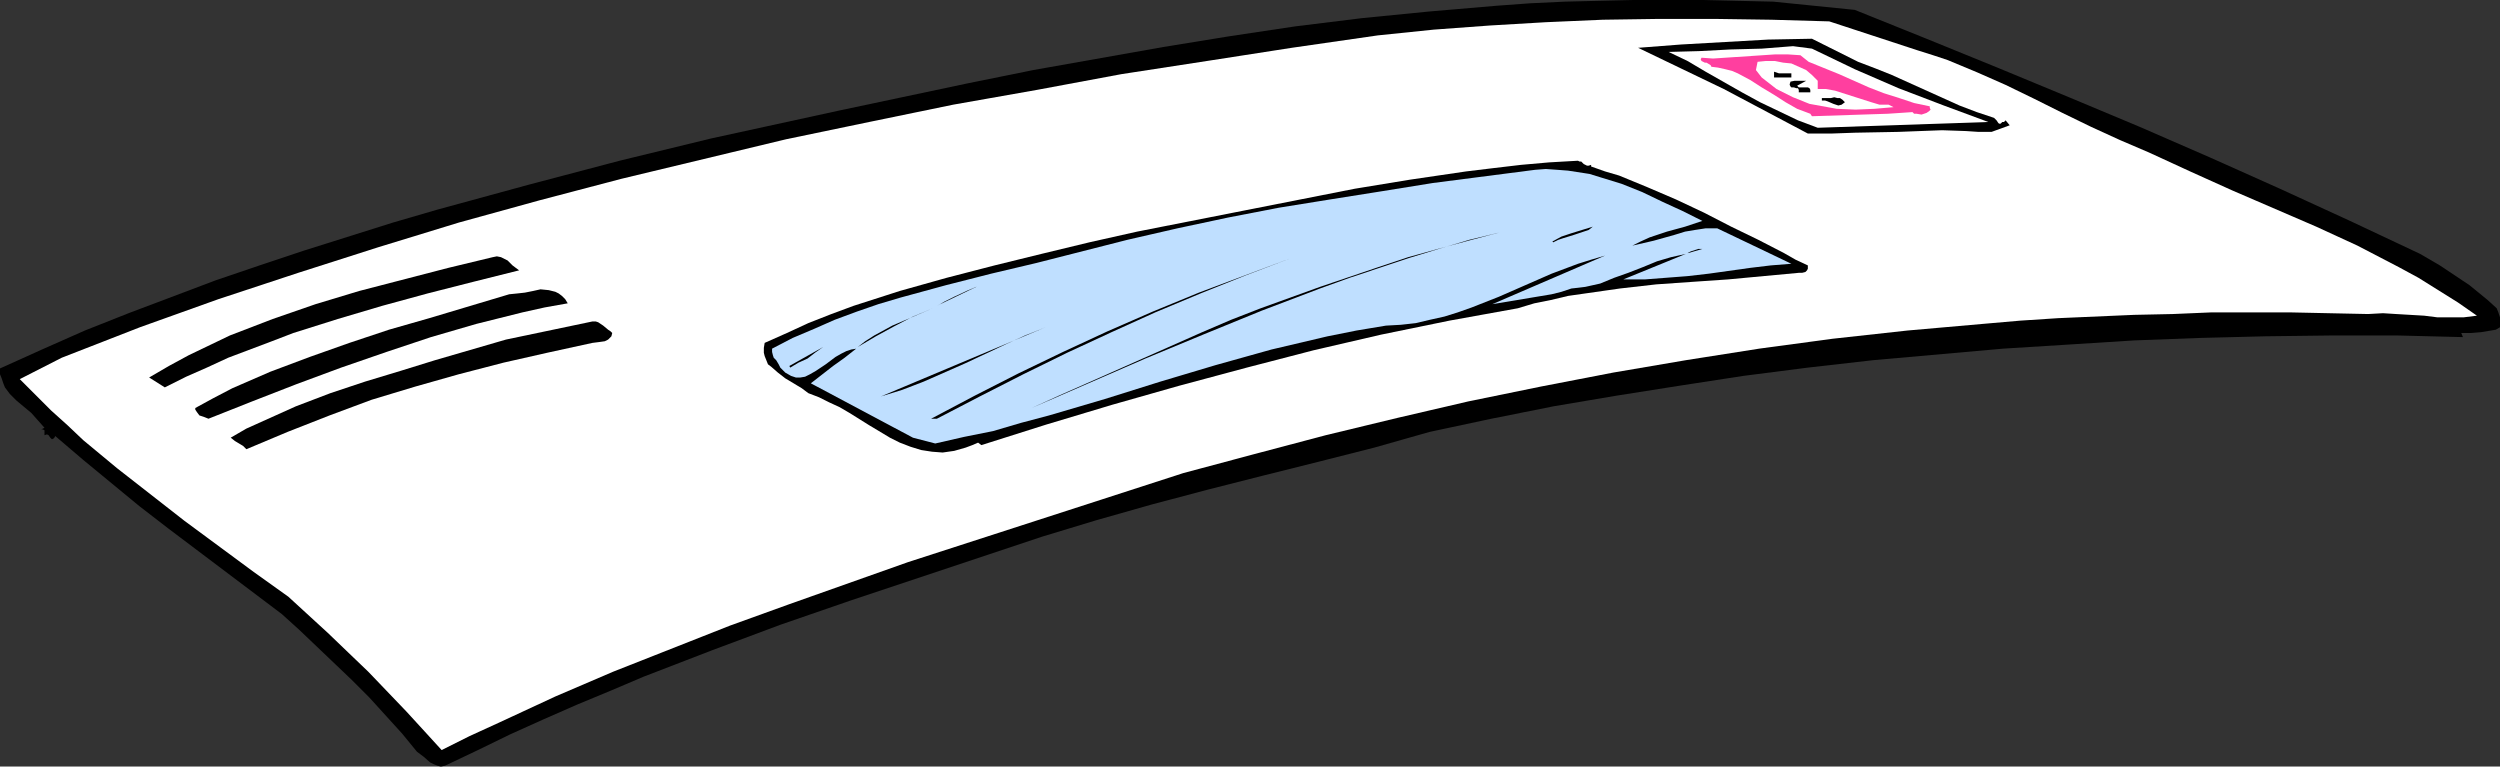
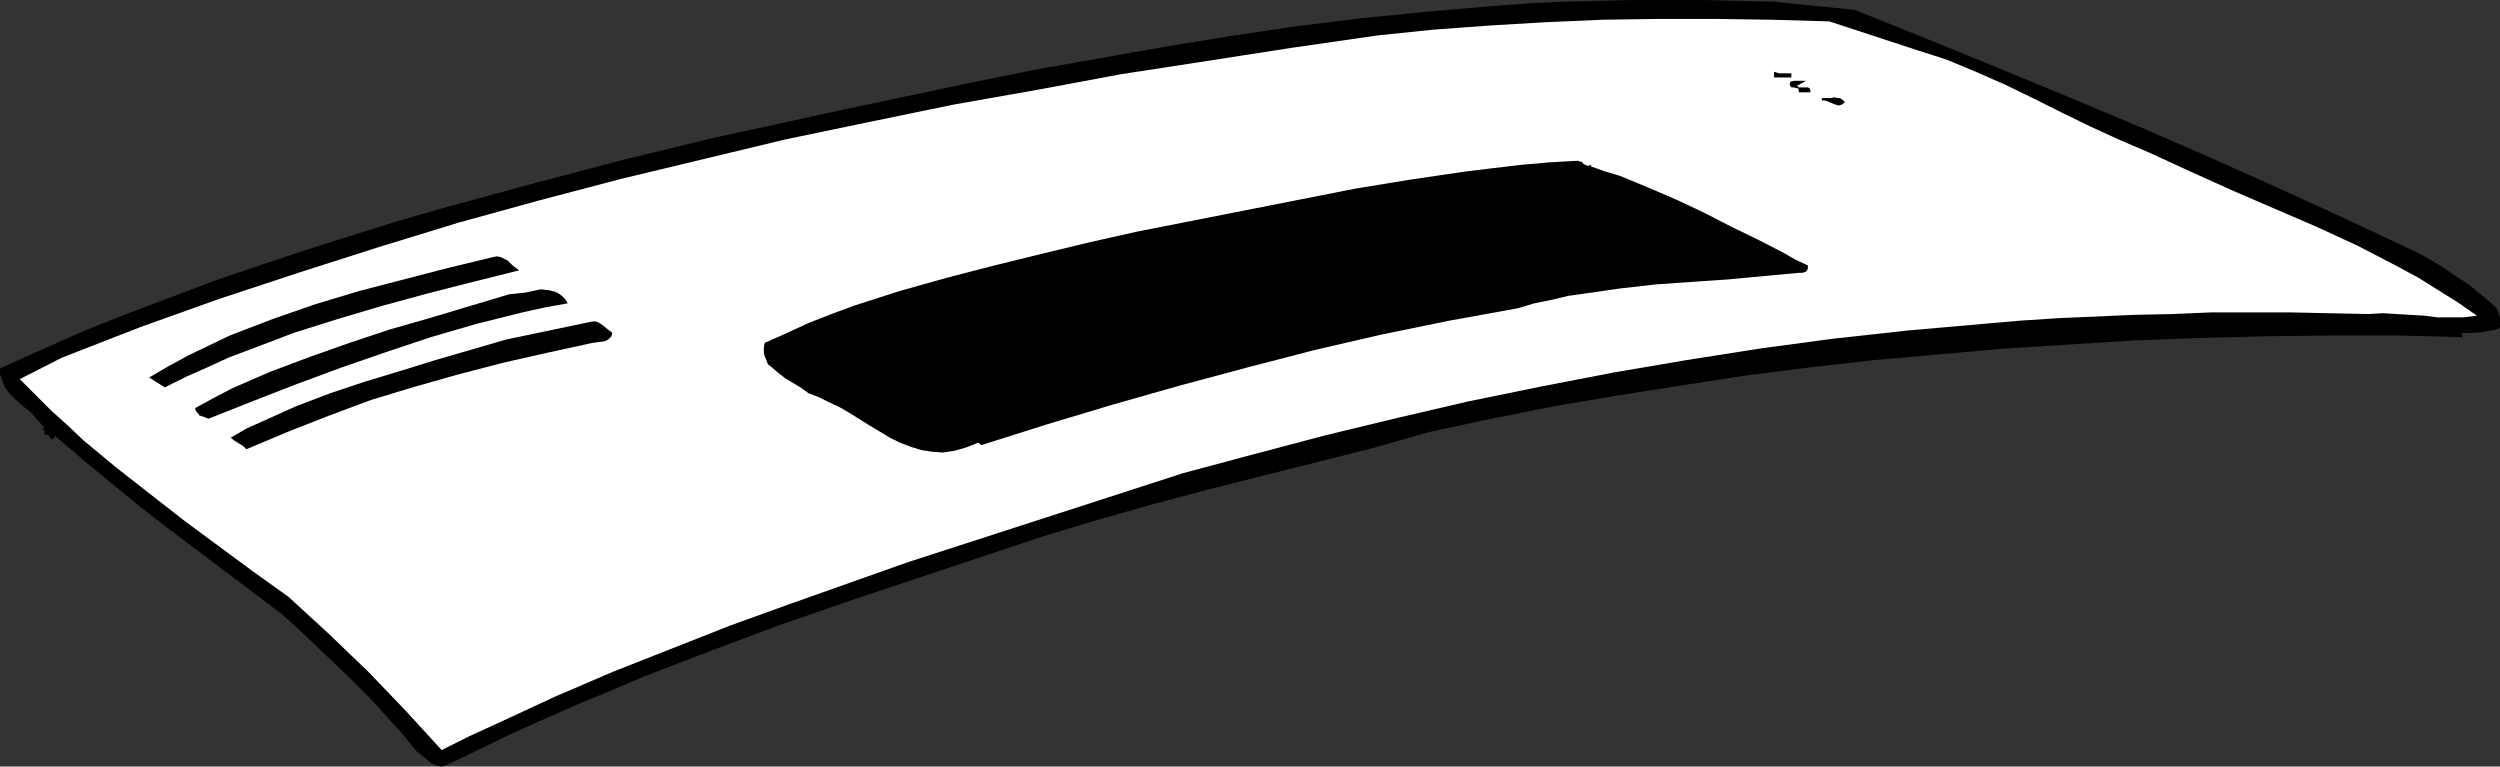
<svg xmlns="http://www.w3.org/2000/svg" xmlns:ns1="http://sodipodi.sourceforge.net/DTD/sodipodi-0.dtd" xmlns:ns2="http://www.inkscape.org/namespaces/inkscape" version="1.0" width="129.724mm" height="39.776mm" id="svg22" ns1:docname="Letter 05.wmf">
  <rect width="100%" height="100%" fill="#333333" stroke="none" />
  <ns1:namedview id="namedview22" pagecolor="#ffffff" bordercolor="#000000" borderopacity="0.25" ns2:showpageshadow="2" ns2:pageopacity="0.0" ns2:pagecheckerboard="0" ns2:deskcolor="#d1d1d1" ns2:document-units="mm" />
  <defs id="defs1">
    <pattern id="WMFhbasepattern" patternUnits="userSpaceOnUse" width="6" height="6" x="0" y="0" />
  </defs>
  <path style="fill:#000000;fill-opacity:1;fill-rule:evenodd;stroke:none" d="m 363.761,1.94 14.059,5.658 13.898,5.658 14.059,5.819 13.898,5.819 13.736,5.981 13.736,6.143 13.736,6.304 13.736,6.466 3.878,2.263 3.878,2.586 1.939,1.293 1.778,1.455 1.778,1.455 1.778,1.616 0.323,0.808 0.323,0.97 v 0.97 0.97 l -0.808,0.485 -0.97,0.162 -1.939,0.323 -1.939,0.162 h -1.939 l 0.323,0.808 -12.928,-0.323 h -12.766 l -12.928,0.162 -12.928,0.323 -12.928,0.485 -12.766,0.808 -12.928,0.808 -12.766,1.132 -12.766,1.132 -12.766,1.455 -12.605,1.616 -12.605,1.94 -12.282,1.94 -12.443,2.101 -12.12,2.425 -12.12,2.586 -10.827,3.071 -10.827,2.748 -10.989,2.748 -10.827,2.748 -10.989,2.91 -10.827,3.071 -10.666,3.233 -5.333,1.778 -5.333,1.778 -13.574,4.526 -13.574,4.526 -13.574,4.688 -13.413,5.011 -13.413,5.173 -6.464,2.748 -6.626,2.748 -6.626,2.91 -6.464,2.91 -6.302,3.071 -6.464,3.071 -0.808,0.162 -0.646,-0.162 -0.808,-0.323 -0.646,-0.323 -1.293,-1.132 -1.293,-0.97 -2.909,-3.556 -3.232,-3.556 -3.232,-3.556 -3.394,-3.395 -6.949,-6.628 -3.394,-3.233 -3.394,-3.071 -11.15,-8.406 -11.15,-8.406 -5.656,-4.365 -5.494,-4.526 -5.494,-4.526 -5.494,-4.688 -0.162,0.323 -0.162,0.162 -0.323,0.162 -0.162,-0.162 L 9.858,85.836 9.534,85.351 9.211,85.189 8.726,85.351 V 84.381 L 8.403,84.219 H 7.595 8.08 L 8.403,84.057 8.726,83.896 7.434,82.441 6.141,80.986 3.232,78.561 1.939,77.268 0.97,75.975 0.646,75.167 0.323,74.197 0,73.389 v -1.132 l 8.242,-3.718 8.403,-3.718 8.565,-3.395 8.565,-3.233 8.565,-3.233 8.565,-2.91 8.726,-2.91 8.726,-2.748 8.726,-2.748 8.888,-2.586 17.776,-4.849 17.776,-4.688 17.938,-4.365 12.605,-2.748 12.605,-2.748 25.21,-5.334 12.766,-2.586 12.766,-2.263 12.766,-2.263 12.928,-2.101 12.928,-1.94 13.09,-1.616 13.09,-1.293 13.251,-1.132 6.626,-0.485 6.787,-0.323 6.626,-0.162 L 320.291,0 h 6.787 6.949 l 6.787,0.162 6.949,0.162 z" id="path1" />
  <path style="fill:#ffffff;fill-opacity:1;fill-rule:evenodd;stroke:none" d="m 376.043,9.861 3.07,0.97 2.909,0.97 5.818,2.425 5.494,2.425 5.656,2.748 5.494,2.748 5.656,2.748 5.656,2.586 5.656,2.425 8.08,3.718 8.242,3.718 8.242,3.556 8.242,3.556 8.08,3.718 4.04,2.101 4.04,2.101 3.878,2.101 3.878,2.425 3.878,2.425 3.717,2.586 -2.586,0.323 h -2.586 -2.586 l -2.586,-0.323 -5.494,-0.323 -2.586,-0.162 -2.909,0.162 -7.757,-0.162 -7.595,-0.162 h -7.757 -7.595 l -7.595,0.323 -7.595,0.162 -7.434,0.323 -7.434,0.323 -7.434,0.485 -7.434,0.647 -14.706,1.293 -14.706,1.616 -14.382,1.94 -14.382,2.263 -14.221,2.425 -14.221,2.748 -14.221,2.91 -13.898,3.233 -14.059,3.395 -14.059,3.718 -13.898,3.718 -53.974,17.458 -23.27,8.244 -11.635,4.203 -11.474,4.526 -11.474,4.526 -11.312,4.849 -11.15,5.173 -5.656,2.586 -5.494,2.748 -3.394,-3.718 -3.555,-3.88 -3.717,-3.88 -3.717,-3.88 -3.878,-3.718 -4.04,-3.88 -3.878,-3.556 -3.878,-3.556 -6.787,-4.849 -6.787,-5.011 -6.787,-5.011 -6.626,-5.173 -6.626,-5.173 -6.626,-5.496 -3.07,-2.91 -3.232,-2.91 -3.07,-3.071 -3.07,-3.071 8.242,-4.203 15.352,-5.981 15.352,-5.496 15.675,-5.173 15.675,-5.011 15.837,-4.849 15.837,-4.365 15.998,-4.203 16.16,-3.88 16.16,-3.88 16.322,-3.395 16.483,-3.395 16.483,-2.91 16.483,-3.071 16.806,-2.586 16.645,-2.586 16.806,-2.425 10.989,-1.132 10.989,-0.808 10.989,-0.647 11.15,-0.485 10.989,-0.162 h 10.989 l 11.15,0.162 11.312,0.323 z" id="path2" />
-   <path style="fill:#000000;fill-opacity:1;fill-rule:evenodd;stroke:none" d="m 364.408,12.124 3.394,1.293 3.232,1.293 13.251,5.981 3.394,1.293 3.394,1.132 0.485,0.485 0.323,0.485 0.162,0.162 h 0.162 0.162 l 0.323,-0.323 h 0.162 0.162 l 0.323,-0.323 0.808,0.97 -3.555,1.293 h -2.586 l -2.424,-0.162 -4.686,-0.162 -4.363,0.162 -4.202,0.162 -8.565,0.162 -4.525,0.162 H 354.55 l -8.242,-4.365 -8.242,-4.365 -8.403,-4.041 -8.403,-4.041 8.403,-0.647 8.565,-0.485 8.565,-0.485 8.565,-0.162 z" id="path3" />
-   <path style="fill:#ffffff;fill-opacity:1;fill-rule:evenodd;stroke:none" d="m 355.358,9.537 8.403,4.041 8.565,3.718 8.888,3.395 8.726,3.233 -33.451,1.132 -3.878,-1.455 -3.717,-1.778 -3.717,-1.778 -3.555,-1.94 -7.11,-4.041 -3.555,-2.101 -3.717,-1.778 5.979,-0.162 6.141,-0.323 6.141,-0.162 6.141,-0.485 z" id="path4" />
-   <path style="fill:#ff3f9f;fill-opacity:1;fill-rule:evenodd;stroke:none" d="m 354.712,12.124 5.979,2.425 5.818,2.586 2.909,1.132 3.07,0.97 2.909,0.97 3.07,0.647 v 0.323 l 0.162,0.323 -0.323,0.323 -0.485,0.323 -0.485,0.162 -0.485,0.162 -0.97,-0.162 h -0.485 l -0.323,-0.323 -4.848,0.323 -5.01,0.162 -9.858,0.323 -0.323,-0.485 -1.293,-0.485 -1.293,-0.485 -2.262,-1.293 -2.262,-1.455 -2.424,-1.455 -2.262,-1.455 -2.424,-1.293 -1.131,-0.485 -1.293,-0.323 -1.454,-0.323 -1.293,-0.162 -0.162,-0.323 -0.808,-0.485 h -0.323 l -0.323,-0.162 -0.323,-0.162 -0.162,-0.323 0.162,-0.323 2.262,0.162 2.424,-0.162 4.848,-0.323 4.848,-0.323 h 2.586 l 2.424,0.162 z" id="path5" />
  <path style="fill:#ffffff;fill-opacity:1;fill-rule:evenodd;stroke:none" d="m 356.489,15.842 v 1.616 h 1.616 l 1.778,0.323 3.555,1.132 3.555,1.132 1.616,0.485 h 1.778 l 0.97,0.485 -3.717,0.323 -3.717,0.162 -3.717,-0.162 -1.778,-0.323 -1.778,-0.323 -1.778,-0.323 -1.616,-0.647 -1.616,-0.647 -1.616,-0.808 -1.616,-0.808 -1.454,-1.132 -1.454,-1.132 -1.131,-1.455 0.323,-1.616 1.616,-0.162 h 1.778 l 1.616,0.323 1.616,0.162 1.454,0.647 1.454,0.647 1.131,0.97 z" id="path6" />
  <path style="fill:#000000;fill-opacity:1;fill-rule:evenodd;stroke:none" d="m 351.318,14.387 v 0.808 h -3.394 v -1.132 l 0.485,0.162 0.485,0.162 h 0.646 z" id="path7" />
  <path style="fill:#000000;fill-opacity:1;fill-rule:evenodd;stroke:none" d="m 354.227,15.842 -1.778,0.97 0.323,0.323 h 0.485 1.293 l 0.323,0.162 0.162,0.323 v 0.485 h -2.262 V 17.781 17.62 l -0.162,-0.323 h -0.323 l -0.485,-0.162 h -0.485 l -0.162,-0.162 -0.162,-0.323 v -0.162 l 0.162,-0.485 0.808,-0.162 h 0.646 0.646 z" id="path8" />
  <path style="fill:#000000;fill-opacity:1;fill-rule:evenodd;stroke:none" d="m 361.822,20.044 -0.646,0.485 -0.646,0.162 -0.485,-0.162 -0.485,-0.162 -1.131,-0.485 -0.485,-0.162 h -0.646 v -0.485 h 1.778 l 0.646,-0.162 0.646,0.162 h 0.485 l 0.485,0.323 z" id="path9" />
  <path style="fill:#000000;fill-opacity:1;fill-rule:evenodd;stroke:none" d="m 312.049,32.33 v 0.323 l 2.747,0.97 2.747,0.808 5.494,2.263 5.656,2.425 5.494,2.586 5.333,2.748 5.333,2.586 5.01,2.586 2.262,1.293 2.424,1.132 v 0.485 0.162 l -0.162,0.323 -0.323,0.323 -0.646,0.162 h -0.646 l -6.949,0.647 -6.949,0.647 -7.11,0.485 -6.949,0.485 -7.11,0.808 -6.787,0.97 -3.394,0.485 -3.394,0.808 -3.232,0.647 -3.232,0.97 -13.413,2.425 -13.413,2.748 -13.251,3.071 -13.09,3.395 -13.251,3.556 -13.09,3.718 -12.928,3.88 -12.766,4.041 -0.646,-0.485 -1.131,0.485 -1.293,0.485 -1.131,0.323 -1.131,0.323 -1.131,0.162 -1.131,0.162 -2.101,-0.162 -2.101,-0.323 -2.101,-0.647 -2.101,-0.808 -1.939,-0.97 -4.04,-2.425 -3.878,-2.425 -1.939,-1.132 -2.101,-0.97 -1.939,-0.97 -2.101,-0.808 -1.293,-0.97 -1.616,-0.97 -1.616,-0.97 -1.454,-1.132 -1.293,-1.132 -0.646,-0.485 -0.323,-0.808 -0.323,-0.808 -0.162,-0.647 v -0.97 l 0.162,-0.97 4.363,-1.94 4.202,-1.94 4.525,-1.778 4.363,-1.616 4.525,-1.455 4.525,-1.455 9.211,-2.586 9.373,-2.425 9.211,-2.263 9.373,-2.263 9.373,-2.101 21.331,-4.203 10.666,-2.101 10.666,-2.101 10.827,-1.778 10.989,-1.616 5.333,-0.647 5.494,-0.647 5.494,-0.485 5.656,-0.323 0.323,0.162 h 0.323 l 0.323,0.323 0.162,0.162 0.646,0.323 h 0.323 z" id="path10" />
-   <path style="fill:#bfdfff;fill-opacity:1;fill-rule:evenodd;stroke:none" d="m 333.865,43.322 -3.394,1.132 -3.555,0.97 -3.394,1.132 -1.778,0.808 -1.616,0.808 2.101,-0.485 2.101,-0.485 4.04,-1.132 2.101,-0.647 1.939,-0.323 2.101,-0.323 h 2.262 l 14.544,6.951 -4.04,0.323 -4.04,0.485 -8.08,1.132 -4.202,0.485 -4.202,0.323 -4.202,0.323 h -4.202 l 12.282,-5.011 -1.454,0.323 -1.454,0.323 -2.747,0.808 -2.747,1.132 -2.909,1.132 -2.747,0.97 -2.747,1.132 -2.909,0.647 -1.293,0.162 -1.454,0.162 -1.939,0.647 -1.939,0.485 -3.878,0.647 -3.878,0.647 -3.878,0.647 22.139,-9.537 -2.747,0.808 -2.586,0.808 -5.171,1.94 -5.171,2.263 -5.171,2.263 -5.333,2.101 -2.747,0.97 -2.586,0.808 -2.909,0.647 -2.747,0.647 -2.909,0.323 -2.909,0.162 -5.818,0.97 -5.656,1.132 -5.494,1.293 -5.494,1.293 -10.989,3.071 -10.827,3.233 -10.827,3.395 -10.989,3.233 -5.494,1.455 -5.494,1.616 -5.656,1.132 -5.656,1.293 -4.363,-1.132 -20.038,-10.669 4.363,-3.395 2.262,-1.616 2.262,-1.778 -0.97,0.162 -0.97,0.323 -0.97,0.485 -1.131,0.647 -1.939,1.455 -1.939,1.293 -1.131,0.647 -0.97,0.485 -0.97,0.162 h -0.808 l -0.97,-0.323 -1.131,-0.647 -0.485,-0.485 -0.485,-0.485 -0.323,-0.647 -0.485,-0.808 -0.485,-0.485 -0.162,-0.485 -0.162,-0.647 V 68.377 l 4.04,-2.101 4.202,-1.778 4.04,-1.778 4.363,-1.616 4.202,-1.455 4.363,-1.293 8.888,-2.425 8.888,-2.263 8.888,-2.101 8.888,-2.263 8.888,-2.263 9.858,-2.263 9.858,-2.101 10.019,-1.94 10.019,-1.616 10.181,-1.616 10.019,-1.616 10.019,-1.293 10.019,-1.293 2.101,-0.162 2.262,0.162 2.101,0.162 2.101,0.323 2.101,0.323 2.101,0.647 4.202,1.293 4.04,1.616 4.04,1.94 3.878,1.778 1.939,0.97 z" id="path11" />
  <path style="fill:#000000;fill-opacity:1;fill-rule:evenodd;stroke:none" d="m 312.372,44.453 -0.808,0.647 -0.97,0.323 -1.939,0.647 -2.101,0.647 -0.97,0.323 -0.97,0.485 -0.162,-0.162 1.778,-0.97 1.939,-0.647 2.101,-0.647 z" id="path12" />
  <path style="fill:#000000;fill-opacity:1;fill-rule:evenodd;stroke:none" d="m 294.112,45.585 -5.979,1.455 -5.979,1.778 -5.818,1.778 -5.818,1.94 -5.818,1.94 -5.818,2.101 -11.474,4.365 -11.474,4.688 -11.312,4.688 -11.15,4.849 -11.15,4.849 5.333,-2.425 5.494,-2.425 11.312,-5.011 11.312,-5.011 5.656,-2.425 5.818,-2.263 11.635,-4.203 11.474,-3.88 5.818,-1.94 5.818,-1.616 5.979,-1.616 z" id="path13" />
  <path style="fill:#000000;fill-opacity:1;fill-rule:evenodd;stroke:none" d="m 331.118,49.626 h -0.162 v 0 l 0.323,-0.162 0.323,-0.162 0.97,-0.323 0.485,-0.162 h 0.323 0.485 z" id="path14" />
  <path style="fill:#000000;fill-opacity:1;fill-rule:evenodd;stroke:none" d="m 101.808,53.021 -9.05,2.263 -8.888,2.263 -8.888,2.425 -8.726,2.586 -8.726,2.748 -4.202,1.616 -8.565,3.233 -4.202,1.94 -4.04,1.778 -4.202,2.101 -3.07,-1.94 3.878,-2.263 3.878,-2.101 4.04,-1.94 4.04,-1.94 4.202,-1.616 4.202,-1.616 4.202,-1.455 4.202,-1.455 8.565,-2.586 8.726,-2.263 8.726,-2.263 8.726,-2.101 0.808,-0.162 0.808,0.162 0.646,0.323 0.646,0.323 0.97,0.97 z" id="path15" />
  <path style="fill:#000000;fill-opacity:1;fill-rule:evenodd;stroke:none" d="m 253.227,50.596 -8.888,3.395 -8.888,3.556 -8.888,3.718 -8.565,3.88 -8.726,4.041 -8.565,4.203 -8.565,4.365 -8.403,4.365 h -1.131 l 8.565,-4.526 8.565,-4.365 8.726,-4.203 8.726,-4.041 8.888,-3.88 9.05,-3.718 9.05,-3.395 z" id="path16" />
-   <path style="fill:#000000;fill-opacity:1;fill-rule:evenodd;stroke:none" d="m 183.739,59.972 0.646,-0.323 0.808,-0.485 0.97,-0.485 0.97,-0.485 2.424,-1.132 2.262,-0.97 z" id="path17" />
  <path style="fill:#000000;fill-opacity:1;fill-rule:evenodd;stroke:none" d="m 111.342,59.487 -4.525,0.808 -4.363,0.97 -9.05,2.263 -8.888,2.586 -8.726,2.91 -8.888,3.071 -8.726,3.233 -8.726,3.395 -8.565,3.395 -0.808,-0.323 -0.97,-0.323 -0.485,-0.647 -0.323,-0.485 v -0.323 l 3.555,-1.94 3.717,-1.94 3.717,-1.616 3.717,-1.616 7.757,-2.91 7.757,-2.748 7.757,-2.586 7.918,-2.263 15.675,-4.688 1.616,-0.162 1.454,-0.162 1.616,-0.323 1.454,-0.323 1.616,0.162 0.646,0.162 0.646,0.162 0.646,0.323 0.646,0.485 0.646,0.647 z" id="path18" />
  <path style="fill:#000000;fill-opacity:1;fill-rule:evenodd;stroke:none" d="m 182.931,60.457 -3.878,1.616 -3.717,1.94 -3.555,1.94 -3.555,2.101 1.454,-1.132 1.778,-1.132 1.778,-0.97 1.778,-0.97 z" id="path19" />
  <path style="fill:#000000;fill-opacity:1;fill-rule:evenodd;stroke:none" d="m 120.069,65.306 -0.162,0.647 -0.323,0.323 -0.323,0.323 -0.646,0.323 -1.131,0.162 -1.293,0.162 -8.888,1.94 -8.565,1.94 -8.726,2.263 -8.565,2.425 -8.565,2.586 -8.242,3.071 -8.242,3.233 -8.08,3.395 -0.646,-0.647 -0.808,-0.485 -0.808,-0.485 -0.808,-0.647 3.07,-1.778 3.232,-1.455 3.232,-1.455 3.232,-1.455 6.787,-2.586 6.787,-2.263 6.949,-2.101 6.787,-2.101 13.898,-4.041 16.968,-3.556 h 0.646 l 0.485,0.162 0.97,0.647 0.97,0.808 0.485,0.323 z" id="path20" />
  <path style="fill:#000000;fill-opacity:1;fill-rule:evenodd;stroke:none" d="m 172.75,77.753 8.08,-3.395 8.08,-3.395 8.08,-3.395 8.08,-3.395 -4.04,1.616 -3.878,1.778 -7.918,3.718 -4.04,1.778 -4.04,1.778 -4.202,1.616 z" id="path21" />
  <path style="fill:#000000;fill-opacity:1;fill-rule:evenodd;stroke:none" d="m 154.974,72.095 -0.162,-0.323 6.626,-3.718 -1.616,1.132 -1.454,1.132 -1.778,0.808 z" id="path22" />
</svg>